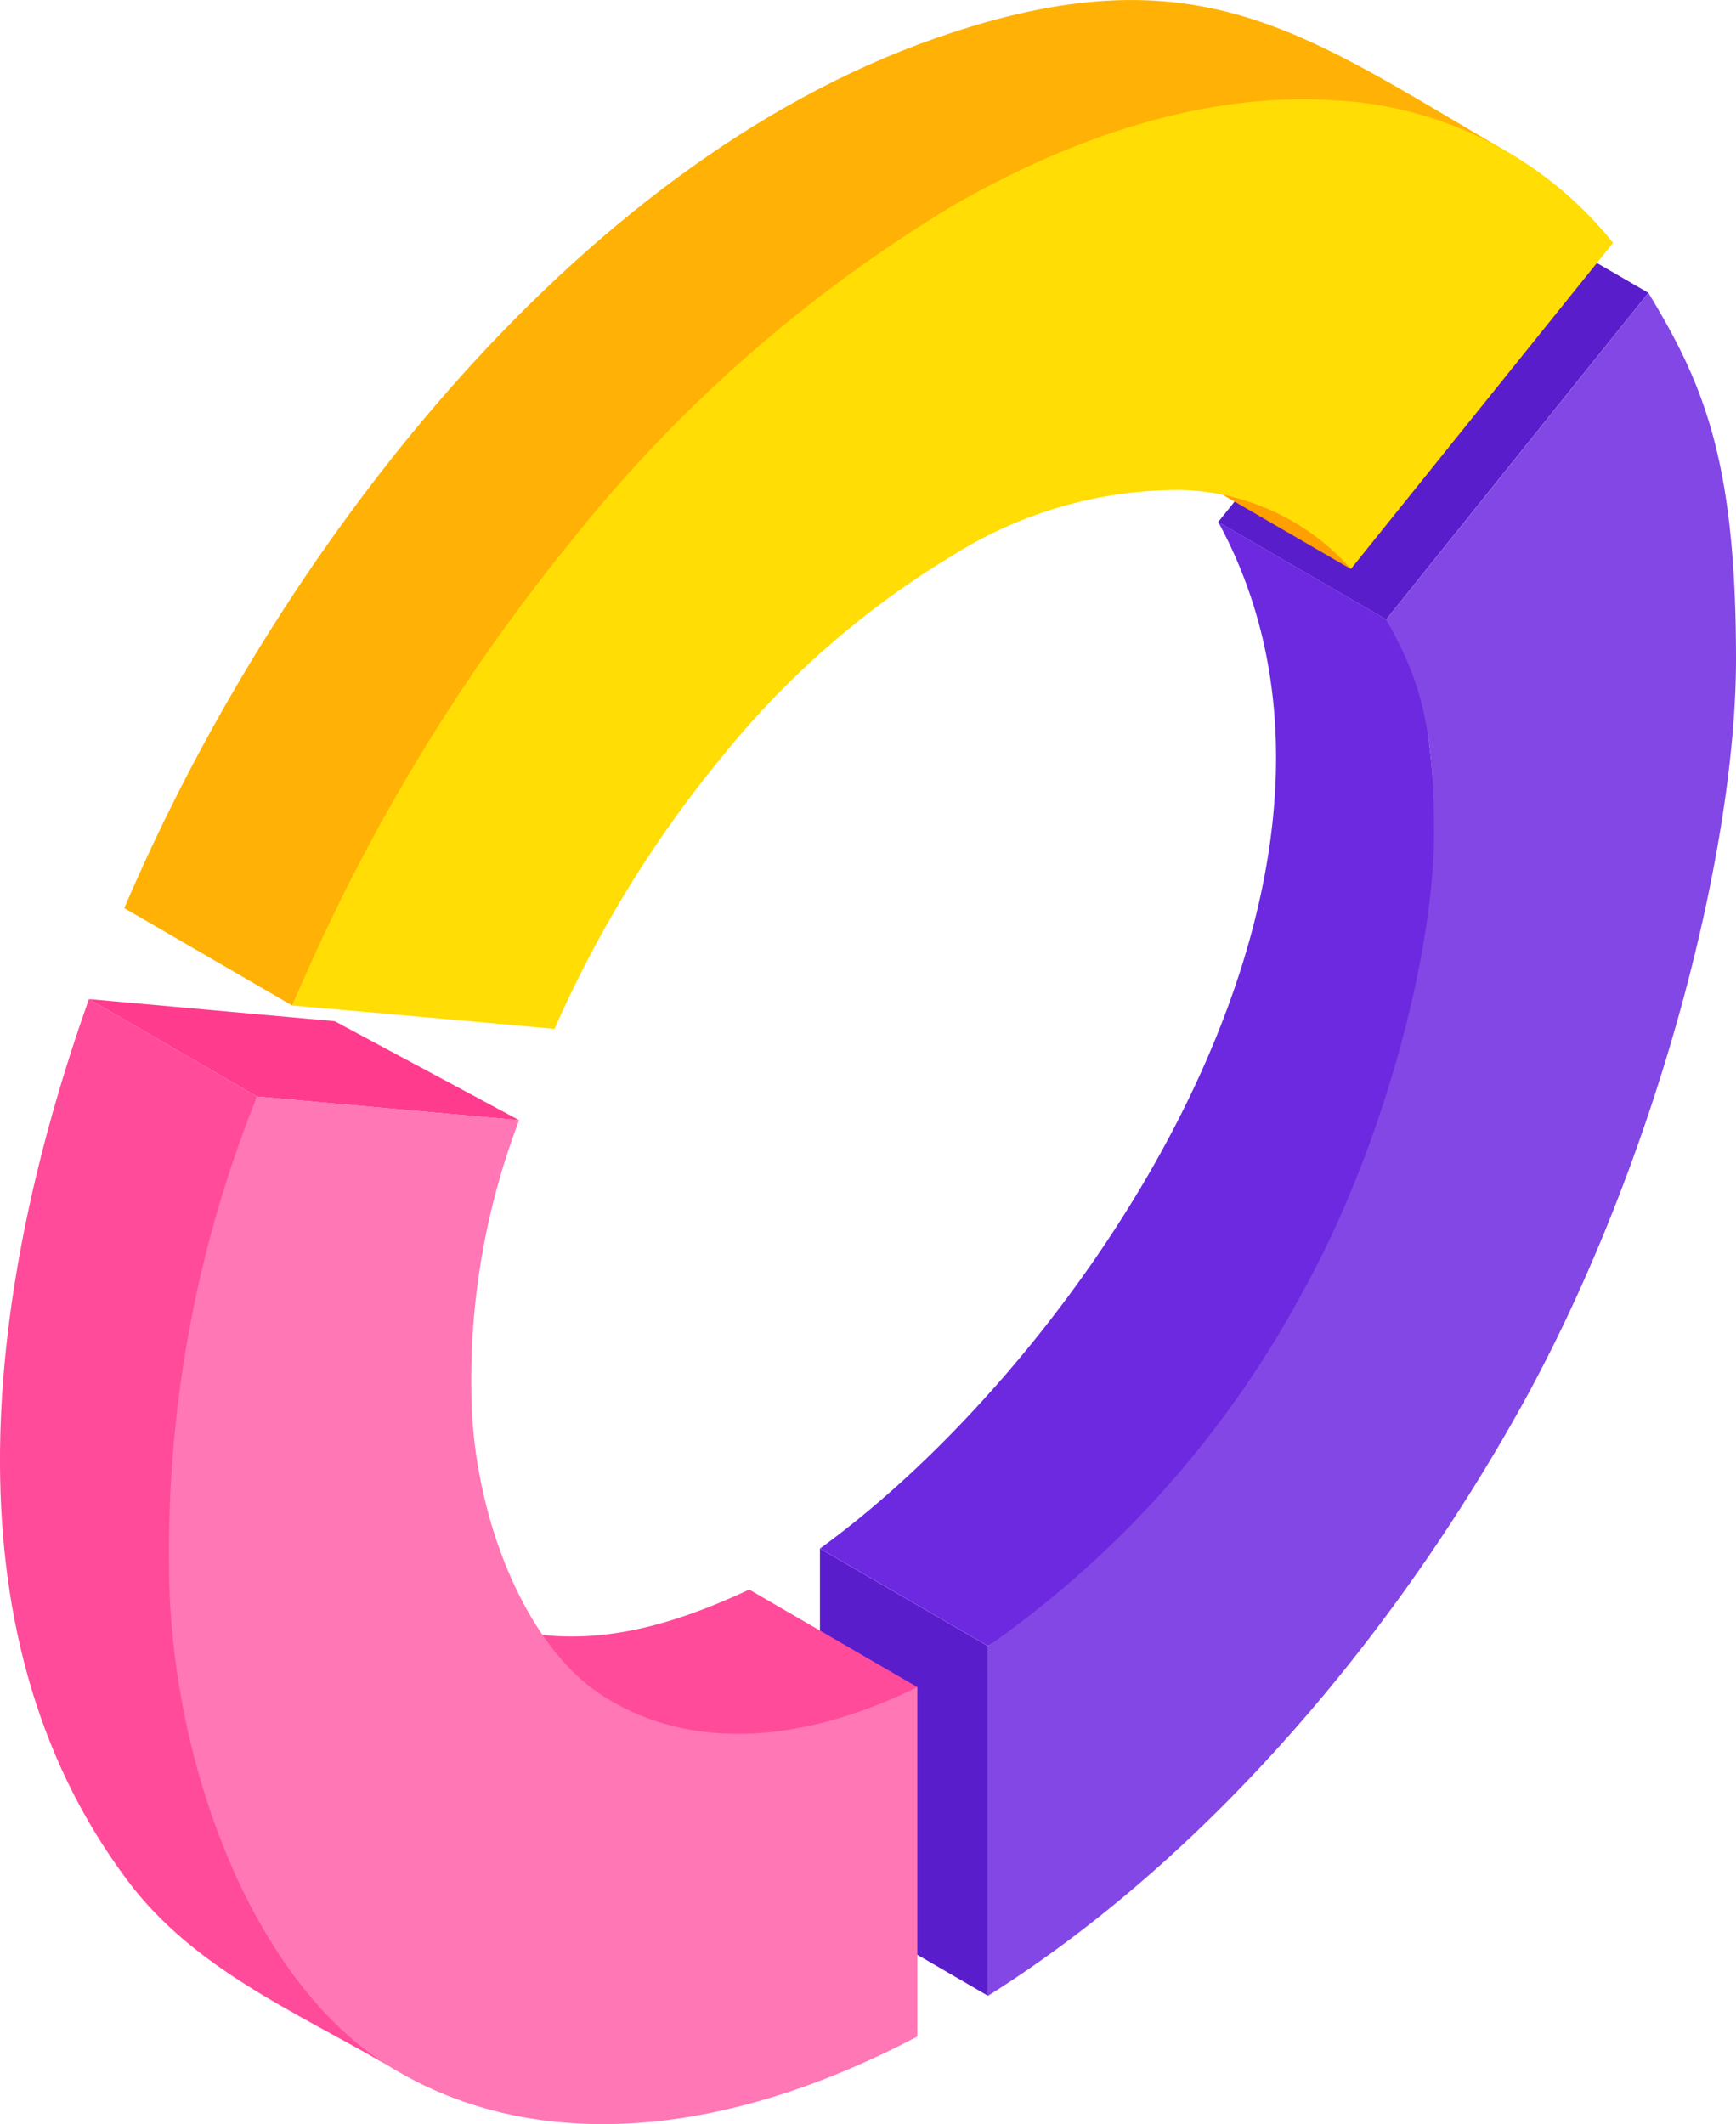
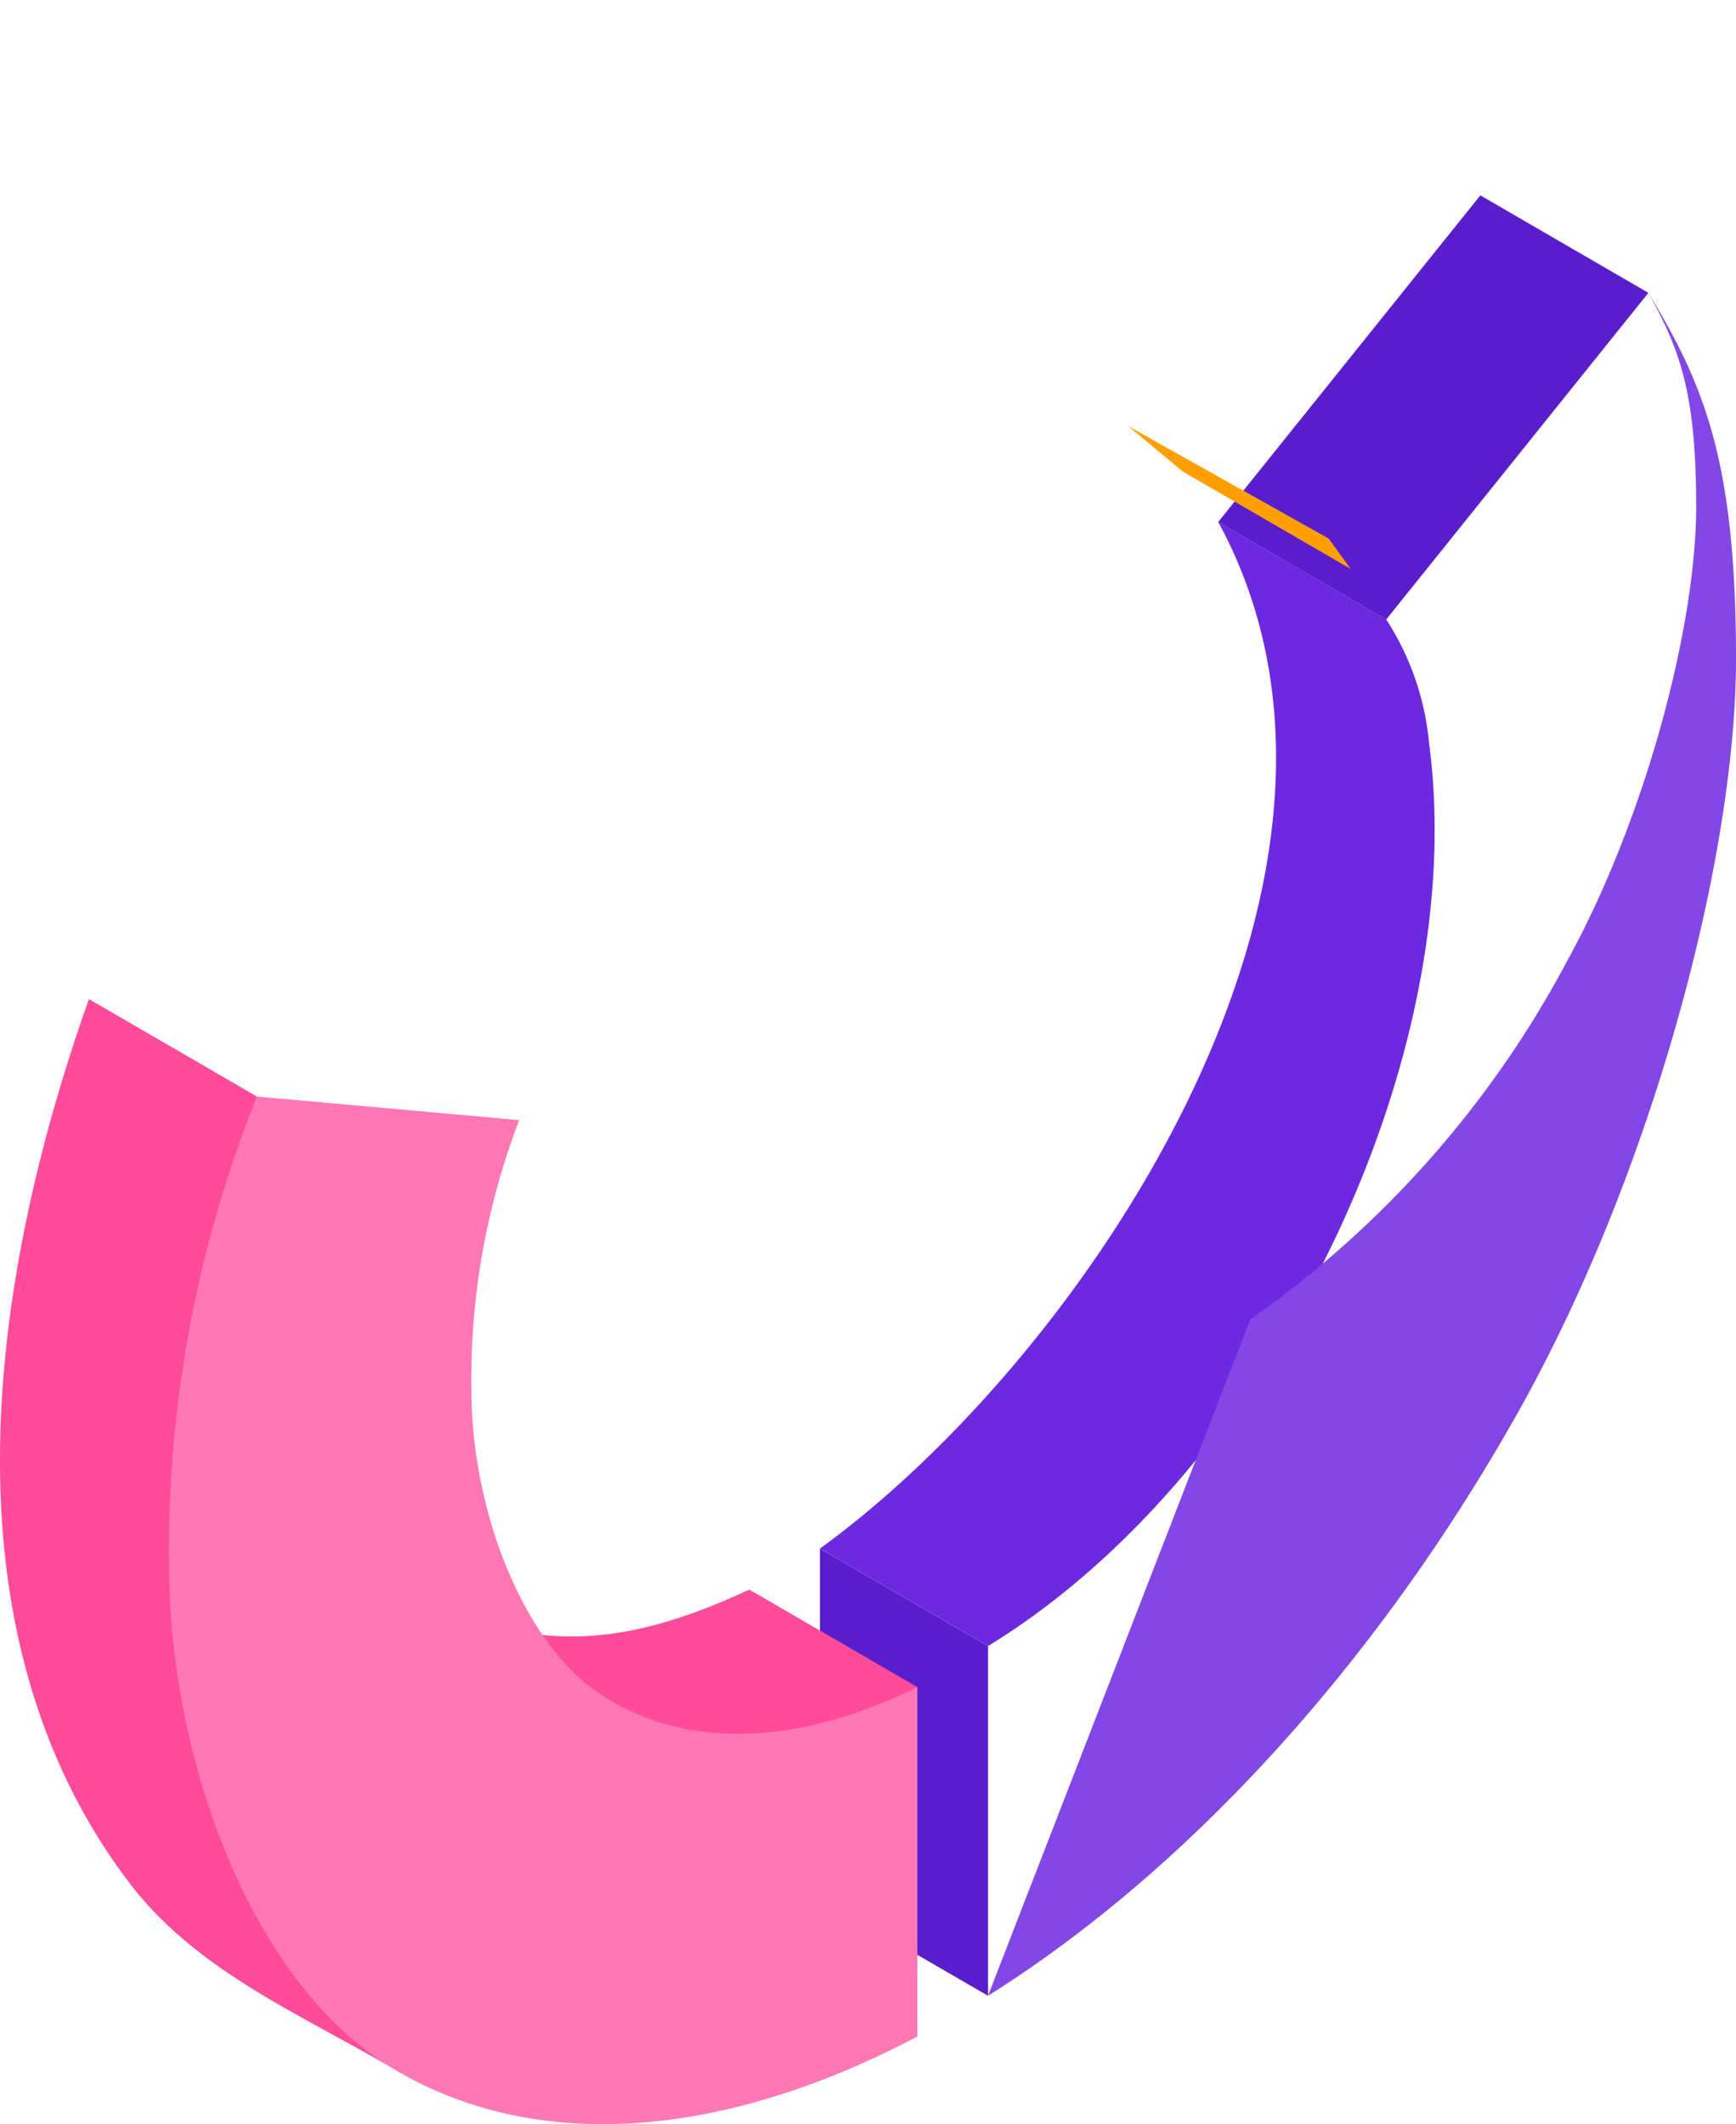
<svg xmlns="http://www.w3.org/2000/svg" id="Group_30788" data-name="Group 30788" width="57.713" height="70.598" viewBox="0 0 57.713 70.598">
  <defs>
    <style>
      .cls-1 {
        fill: #ff4b99;
      }

      .cls-1, .cls-2, .cls-3, .cls-4, .cls-5, .cls-6, .cls-7, .cls-8, .cls-9 {
        fill-rule: evenodd;
      }

      .cls-2 {
        fill: #5a1dcc;
      }

      .cls-3 {
        fill: #ff3b8e;
      }

      .cls-4 {
        fill: #ffb205;
      }

      .cls-5 {
        fill: #ff9f00;
      }

      .cls-6 {
        fill: #6c29e0;
      }

      .cls-7 {
        fill: #8247e4;
      }

      .cls-8 {
        fill: #ffdd05;
      }

      .cls-9 {
        fill: #ff77b4;
      }
    </style>
  </defs>
  <path id="Path_28459" data-name="Path 28459" class="cls-1" d="M1297.565,955.532l-5.586-3.24c-3.272,9.222-5.04,20.9,1.3,29.318,2.188,2.907,5.517,4.316,8.61,6.109C1292.4,980.818,1294.314,965.243,1297.565,955.532Z" transform="translate(-1289.023 -919.086)" />
  <path id="Path_28460" data-name="Path 28460" class="cls-2" d="M1341.77,987.13l-5.587-3.24v11.624l5.587,3.239Z" transform="translate(-1308.924 -932.42)" />
-   <path id="Path_28461" data-name="Path 28461" class="cls-3" d="M1308.439,956.317l-6.13-3.29-8.172-.735,5.586,3.24Z" transform="translate(-1291.181 -919.086)" />
-   <path id="Path_28462" data-name="Path 28462" class="cls-4" d="M1342.153,899.894c-6.742-3.91-10.273-6.822-18.98-3.789-12.142,4.23-22.03,17.262-27,28.924l5.586,3.239C1307.245,915.4,1326.713,892.462,1342.153,899.894Z" transform="translate(-1292.041 -894.845)" />
  <path id="Path_28463" data-name="Path 28463" class="cls-2" d="M1373.39,909.319l-5.586-3.24-8.716,10.857,5.586,3.24Z" transform="translate(-1318.59 -899.586)" />
  <path id="Path_28464" data-name="Path 28464" class="cls-5" d="M1360.573,923.081l-6.667-3.74,1.818,1.513,5.585,3.239Z" transform="translate(-1316.403 -905.182)" />
  <path id="Path_28465" data-name="Path 28465" class="cls-6" d="M1355.009,928.1l-5.586-3.24c6.409,11.778-4.539,27.82-13.239,34.12l5.587,3.24c9.377-5.727,16.057-19.462,14.663-30A9.094,9.094,0,0,0,1355.009,928.1Z" transform="translate(-1308.924 -907.512)" />
  <path id="Path_28466" data-name="Path 28466" class="cls-1" d="M1330.4,989.487l-5.587-3.24c-3.339,1.558-6.563,2.29-10.005.563,2.655,1.54,5.679,3.942,8.452,4.285A13.067,13.067,0,0,0,1330.4,989.487Z" transform="translate(-1299.904 -933.415)" />
  <g id="Group_30688" data-name="Group 30688" transform="translate(5.619 3.3)">
-     <path id="Path_28467" data-name="Path 28467" class="cls-7" d="M1345.85,968.284c6.923-4.352,13.143-11.416,17.63-19.411s7.236-18.472,7.236-25.014-1.047-9.1-2.913-12.173q-4.352,5.429-8.716,10.857c1.016,1.84,1.589,3.239,1.589,7.118s-1.638,10.269-4.3,15.107a34.034,34.034,0,0,1-10.524,11.895Z" transform="translate(-1318.622 -905.252)" />
-     <path id="Path_28468" data-name="Path 28468" class="cls-8" d="M1327.781,904.1a47.587,47.587,0,0,0-12.685,11.153,63.505,63.505,0,0,0-9.258,15.423q4.36.378,8.715.776a38.932,38.932,0,0,1,5.638-9.132,29.139,29.139,0,0,1,7.6-6.606,14.116,14.116,0,0,1,7.606-2.174,7.808,7.808,0,0,1,5.632,2.625q4.361-5.426,8.716-10.838a12.707,12.707,0,0,0-9.253-4.738C1336.732,900.338,1332.39,901.44,1327.781,904.1Z" transform="translate(-1301.737 -900.555)" />
+     <path id="Path_28467" data-name="Path 28467" class="cls-7" d="M1345.85,968.284c6.923-4.352,13.143-11.416,17.63-19.411s7.236-18.472,7.236-25.014-1.047-9.1-2.913-12.173c1.016,1.84,1.589,3.239,1.589,7.118s-1.638,10.269-4.3,15.107a34.034,34.034,0,0,1-10.524,11.895Z" transform="translate(-1318.622 -905.252)" />
    <path id="Path_28469" data-name="Path 28469" class="cls-9" d="M1301.667,957.9a40.495,40.495,0,0,0-2.923,15.538c0,6.537,2.766,13.834,7.252,16.648s10.707,2.7,17.626-.946V977.525c-4.143,2.048-7.852,2.01-10.519.25s-4.308-6.252-4.308-10.133a24.128,24.128,0,0,1,1.589-8.959Q1306.03,958.288,1301.667,957.9Z" transform="translate(-1298.744 -924.753)" />
  </g>
</svg>